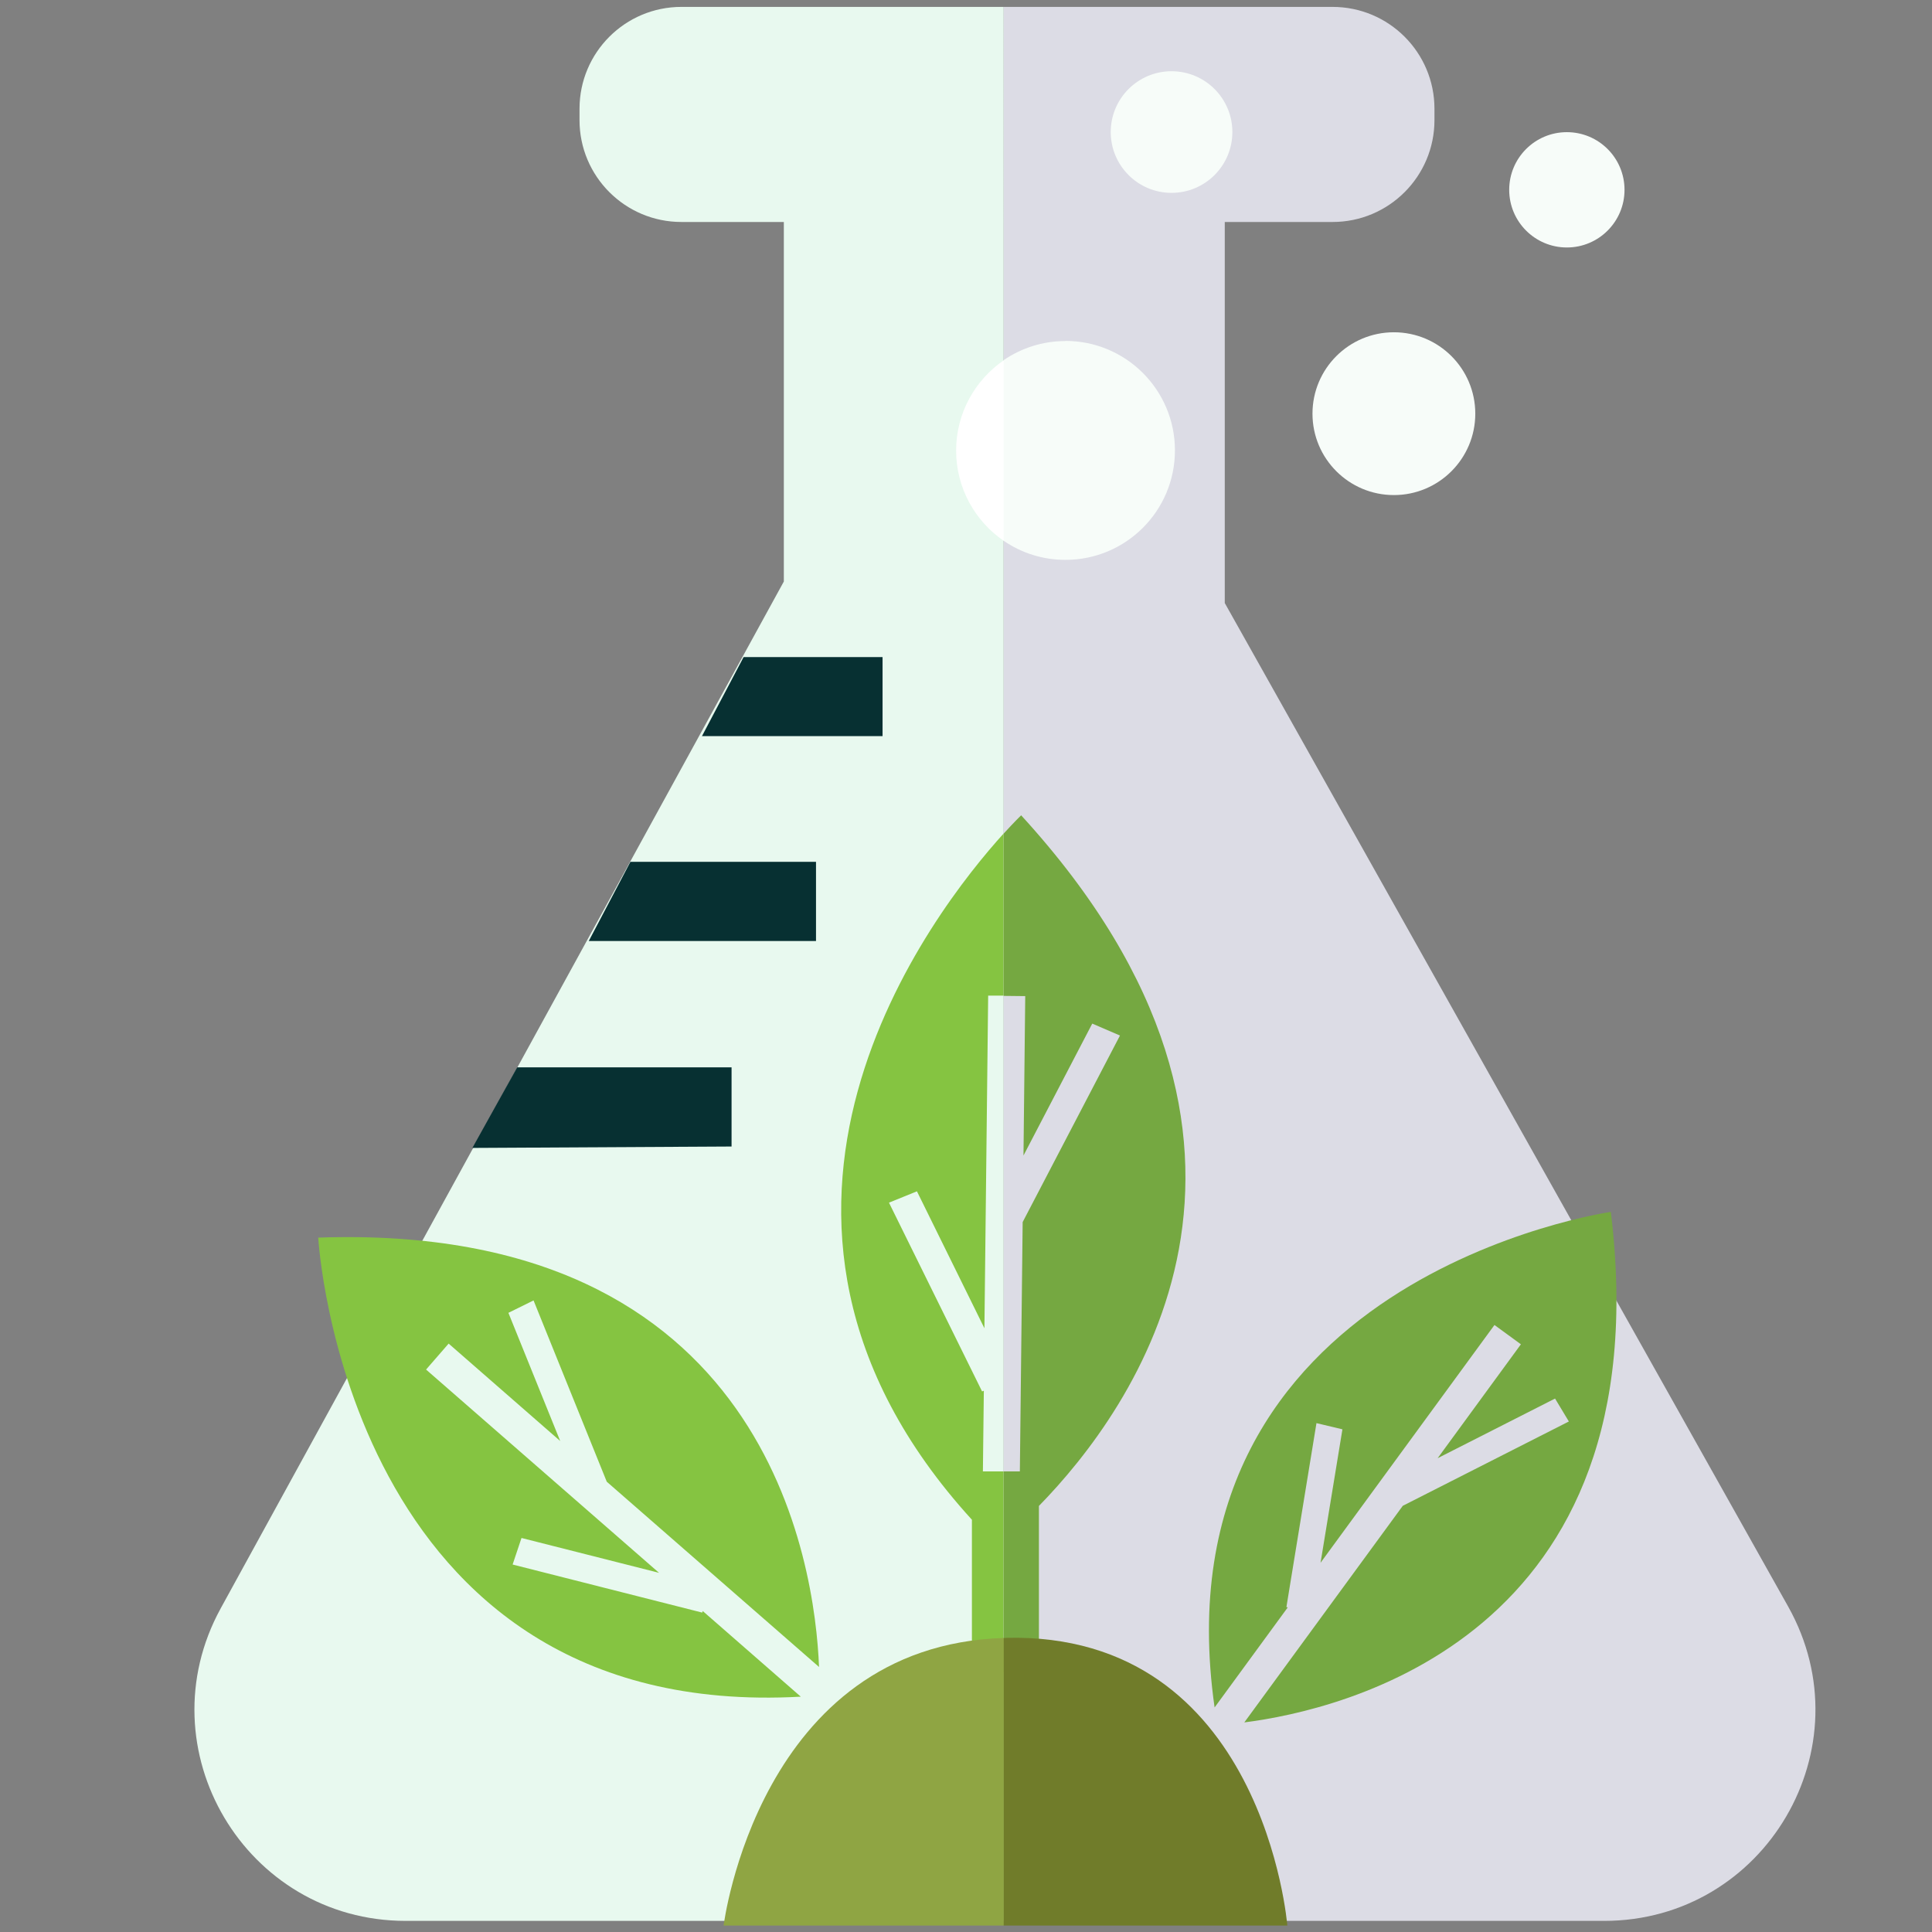
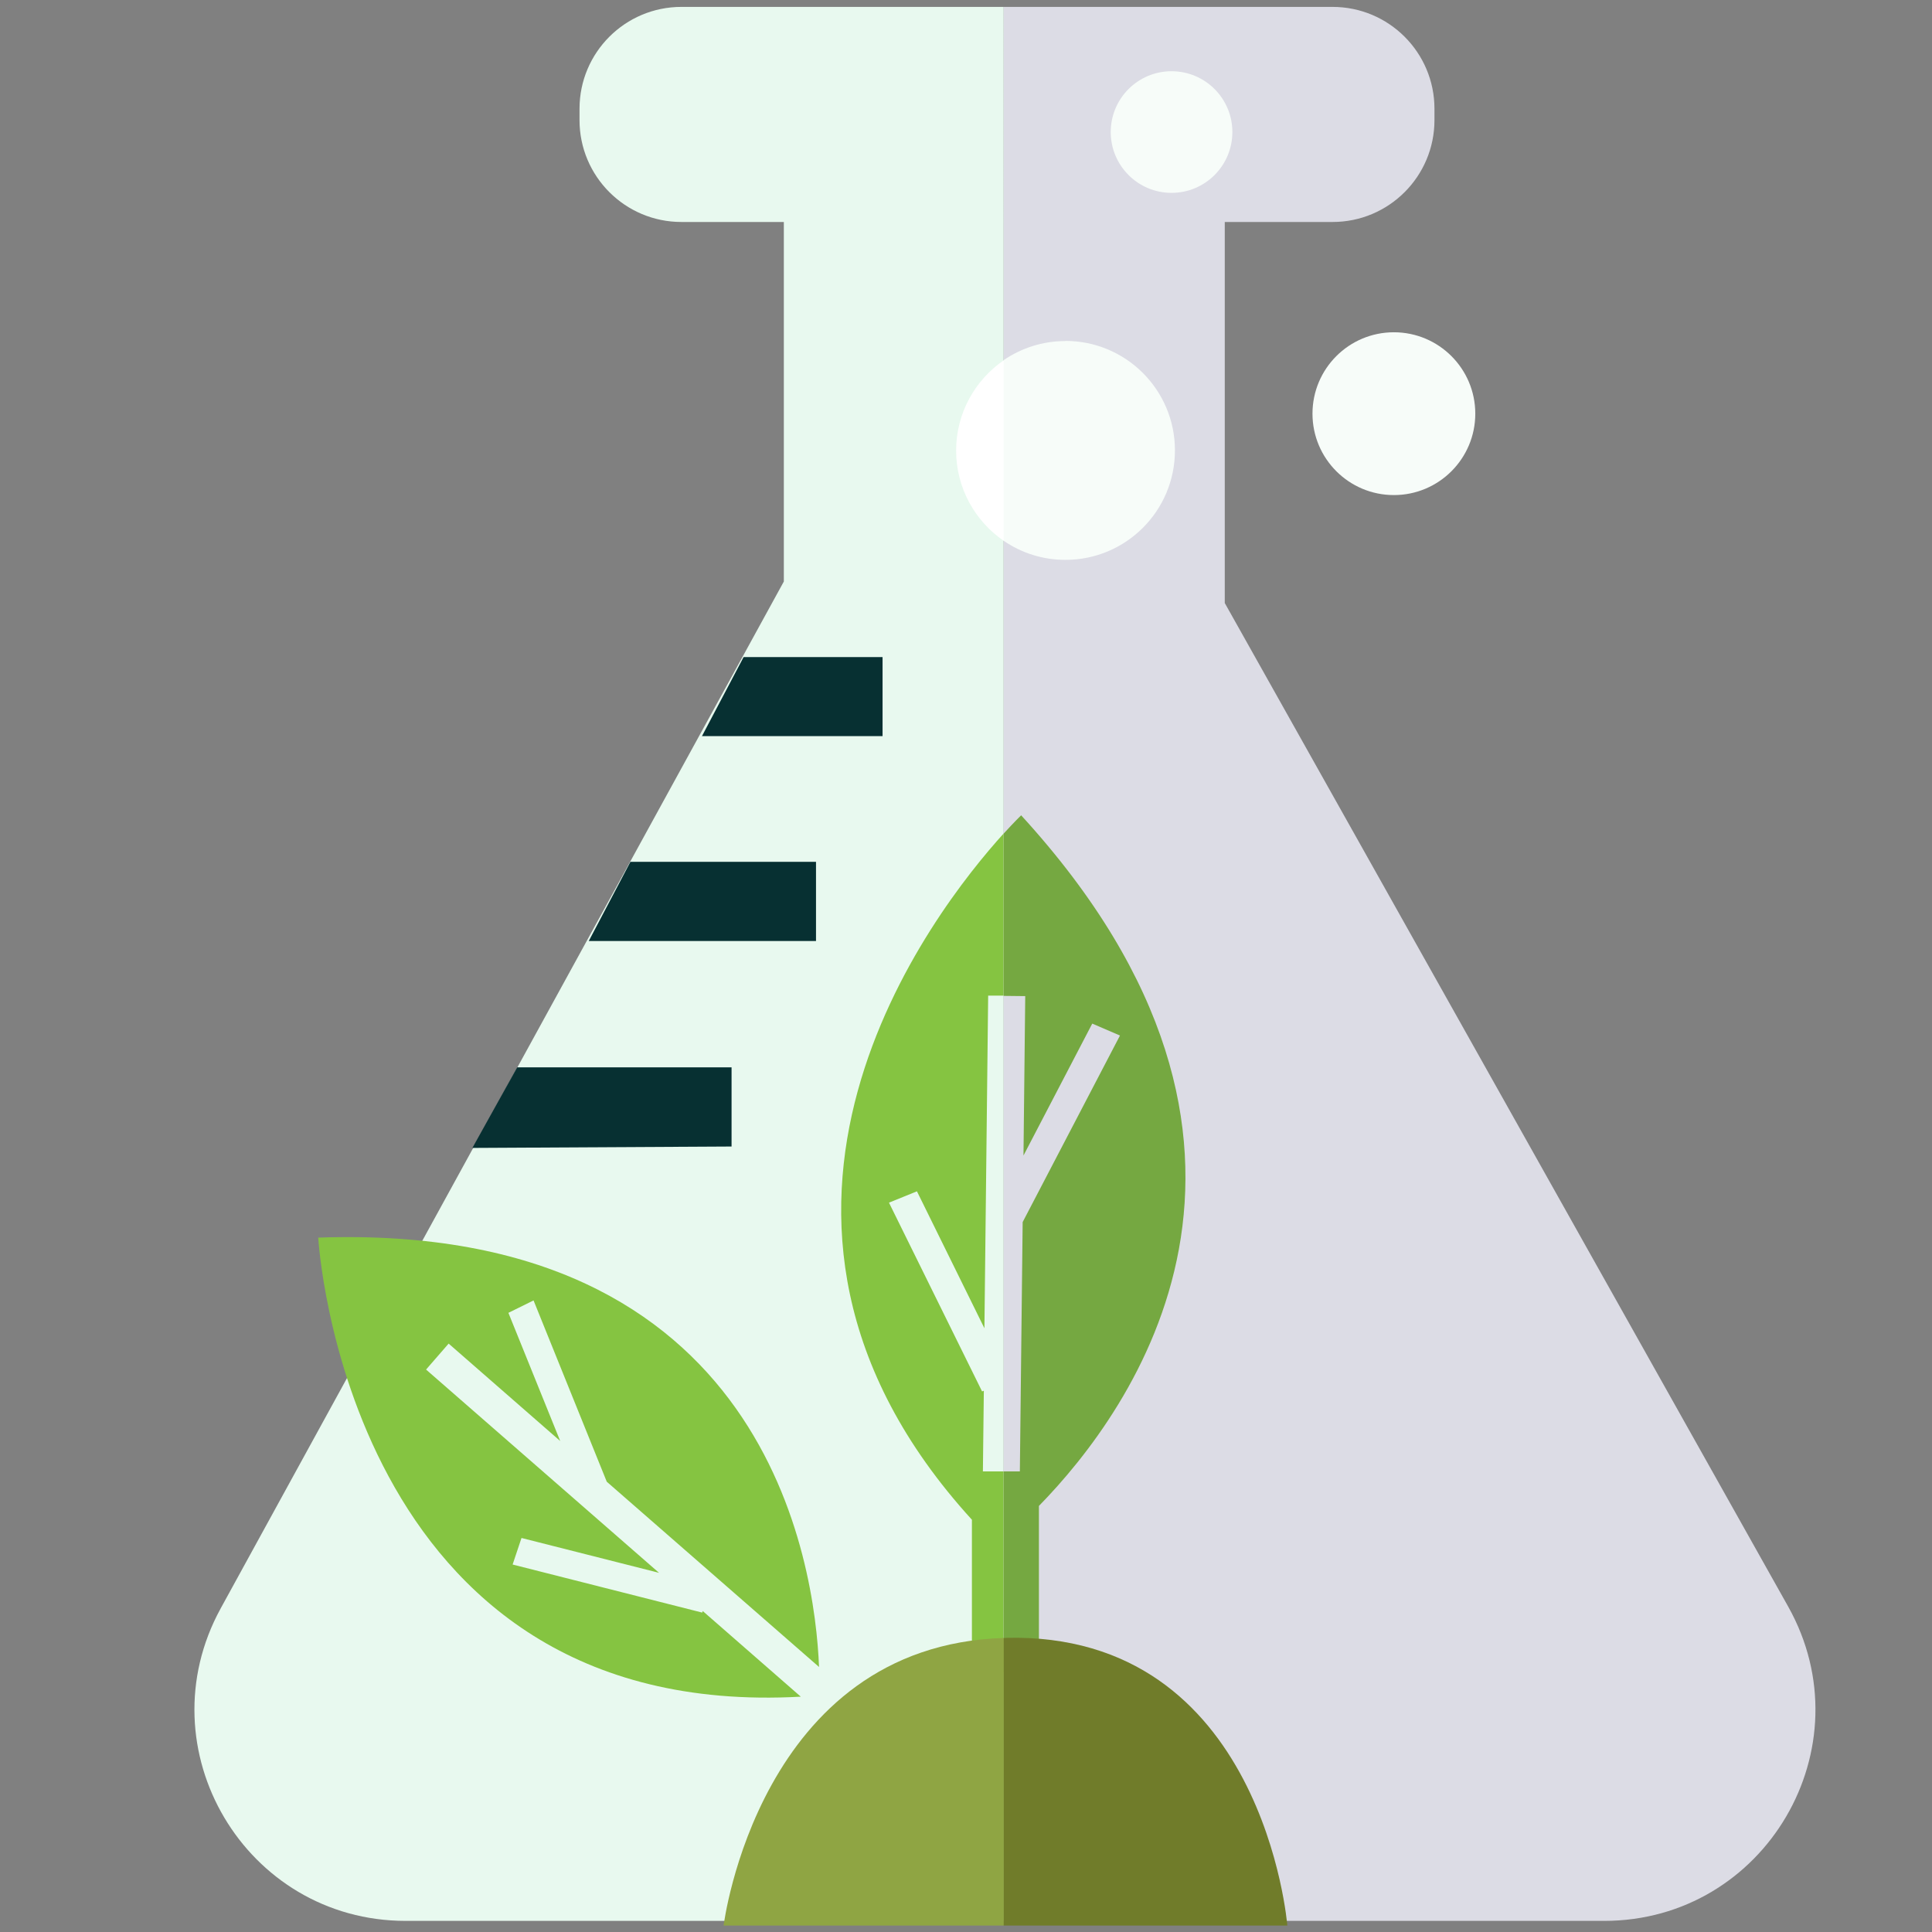
<svg xmlns="http://www.w3.org/2000/svg" id="Capa_1" viewBox="0 0 165.19 165.19">
  <rect x="0" y="0" width="165.19" height="165.19" fill="#808080" stroke="none" />
  <defs>
    <style>.cls-1{fill:#707c2a;}.cls-1,.cls-2,.cls-3,.cls-4,.cls-5,.cls-6,.cls-7,.cls-8,.cls-9{stroke-width:0px;}.cls-2{fill:#75a841;}.cls-3{fill:#f7fcf9;}.cls-4{fill:#8fa543;}.cls-5{fill:#85c441;}.cls-6{fill:#dcdce5;}.cls-7{fill:#e8f9ef;}.cls-8{fill:#fff;}.cls-9{fill:#073032;}</style>
  </defs>
  <path class="cls-7" d="M58.26.59c-4.81,0-8.71,3.9-8.71,8.71v.97c0,4.81,3.9,8.71,8.71,8.71h8.76v30.74l-48.15,87.8c-6.59,12.03,2.11,26.72,15.82,26.72h51.13V.59h-27.57Z" />
  <path class="cls-6" d="M152.89,137.36l-48.17-85.8V18.98h9.22c4.81,0,8.71-3.9,8.71-8.71v-.97c0-4.81-3.9-8.71-8.71-8.71h-28.11v163.65h51.32c13.8,0,22.49-14.85,15.74-26.88Z" />
  <polygon class="cls-9" points="69.77 73.69 53.9 73.69 50.34 80.46 69.77 80.46 69.77 73.69" />
  <polygon class="cls-9" points="62.55 91.26 44.22 91.26 40.39 98.15 62.55 98.03 62.55 91.26" />
-   <path class="cls-2" d="M110.13,137.44l-.14-.03,2.57-15.73,2.22.53-1.87,11.41,14.87-20.33,2.26,1.65-7.12,9.74,10.04-5.1,1.18,1.96-14.2,7.21-13.55,18.52c8.27-1.05,35.77-7.29,31.34-43.65,0,0-39.12,5.59-33.88,42.37l6.26-8.56Z" />
  <path class="cls-5" d="M60.09,137.74l-.05.14-16.21-4.11.76-2.27,11.76,2.98-19.92-17.38,1.93-2.22,9.54,8.33-4.43-10.96,2.15-1.06,6.26,15.5,18.15,15.84c-.35-8.75-4.4-38.06-42.82-36.71,0,0,2.32,41.41,41.26,39.25l-8.38-7.32Z" />
  <polygon class="cls-9" points="75.46 56.18 63.58 56.18 60.02 62.94 75.46 62.94 75.46 56.18" />
  <path class="cls-5" d="M84.04,125.8l.08-6.89-.15.06-7.96-16.14,2.39-.97,5.77,11.71.32-28.44h1.32s0-13.86,0-13.86c-5.92,6.53-26.44,32.64-2.71,58.67v13.03h2.71v-17.16h-1.78Z" />
  <path class="cls-2" d="M87.31,69.71s-.57.55-1.49,1.56v13.88l1.84.02-.15,13.63,5.88-11.28,2.37,1.02-8.32,15.95-.24,21.32h-1.38v17.16h3.01v-14.21c8.01-8.19,24.42-30.71-1.52-59.05Z" />
  <path class="cls-3" d="M91.1,29.16c-1.96,0-3.77.6-5.28,1.63v15.45c1.5,1.03,3.32,1.63,5.28,1.63,5.17,0,9.36-4.19,9.36-9.36s-4.19-9.36-9.36-9.36Z" />
  <path class="cls-8" d="M81.75,38.52c0,3.21,1.62,6.04,4.08,7.73v-15.45c-2.46,1.69-4.08,4.52-4.08,7.73Z" />
  <circle class="cls-3" cx="100.17" cy="11.29" r="5.2" />
  <path class="cls-4" d="M61.87,164.64h23.96v-24.59c-20.97.64-23.96,24.59-23.96,24.59Z" />
  <path class="cls-1" d="M85.97,140.05c-.05,0-.1,0-.15,0v24.59h24.25s-2.01-25.16-24.1-24.6Z" />
  <circle class="cls-3" cx="119.18" cy="35.37" r="6.96" />
-   <circle class="cls-3" cx="133.97" cy="16.23" r="4.93" />
</svg>